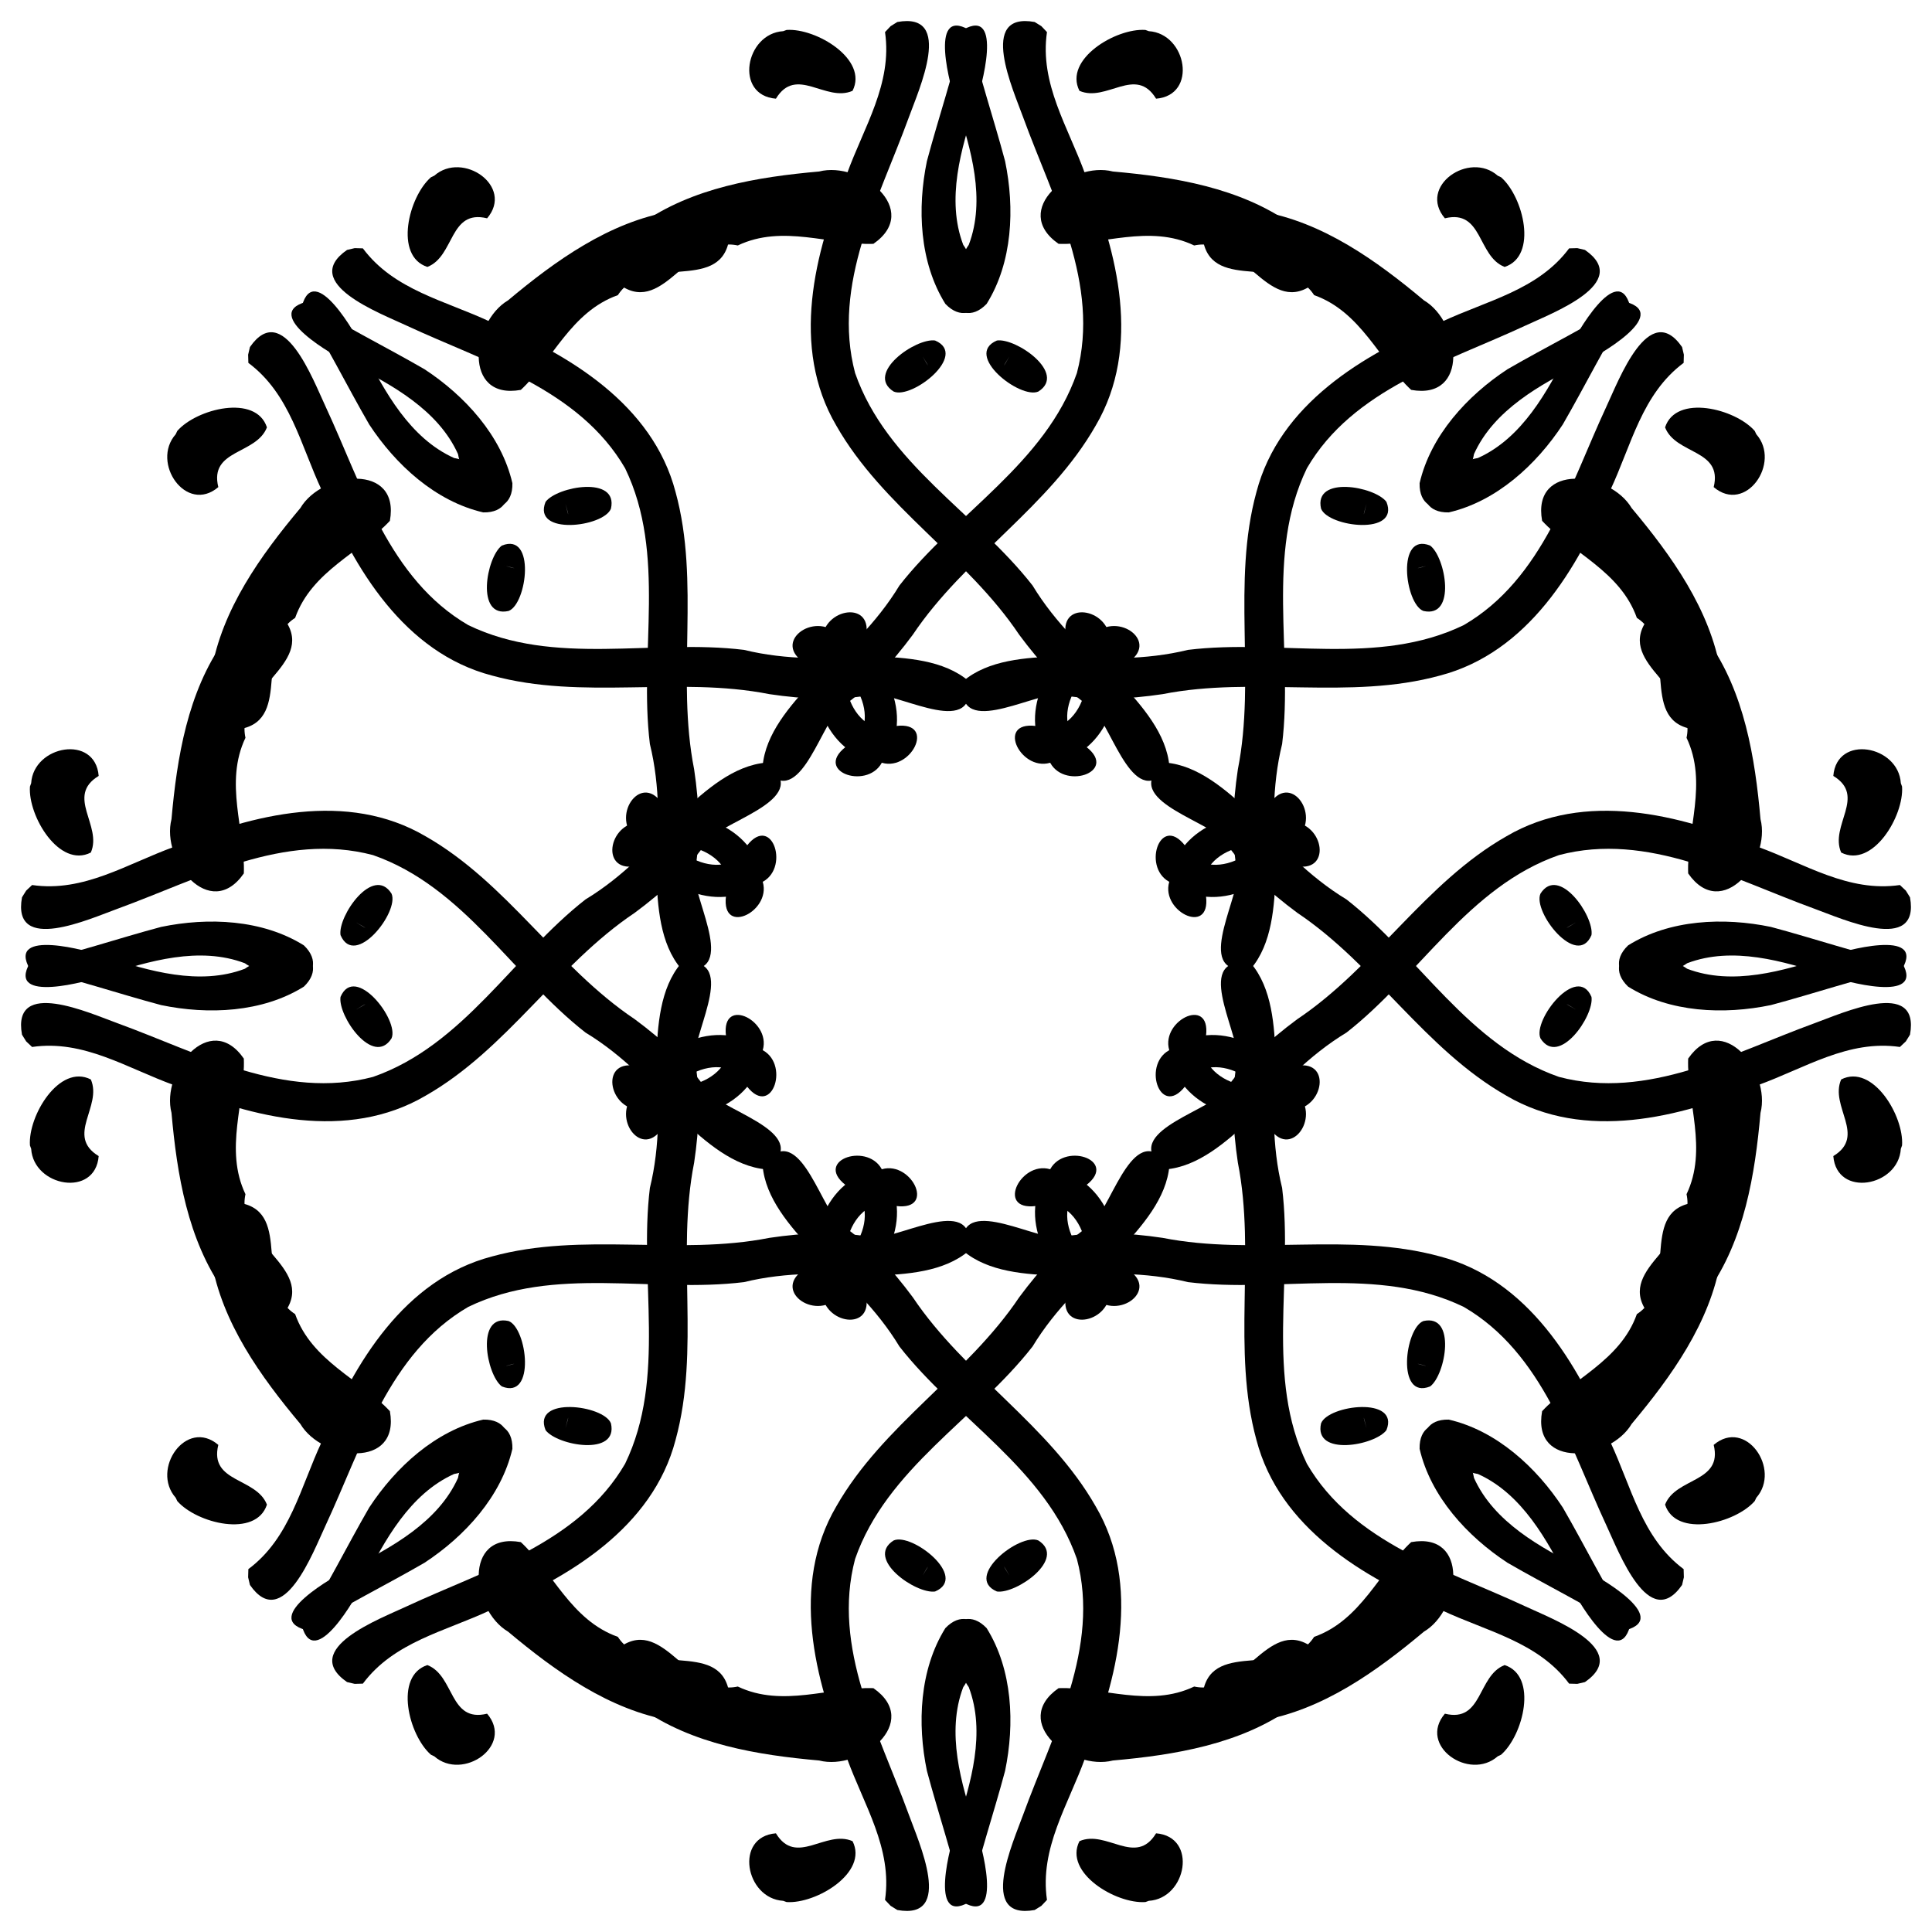
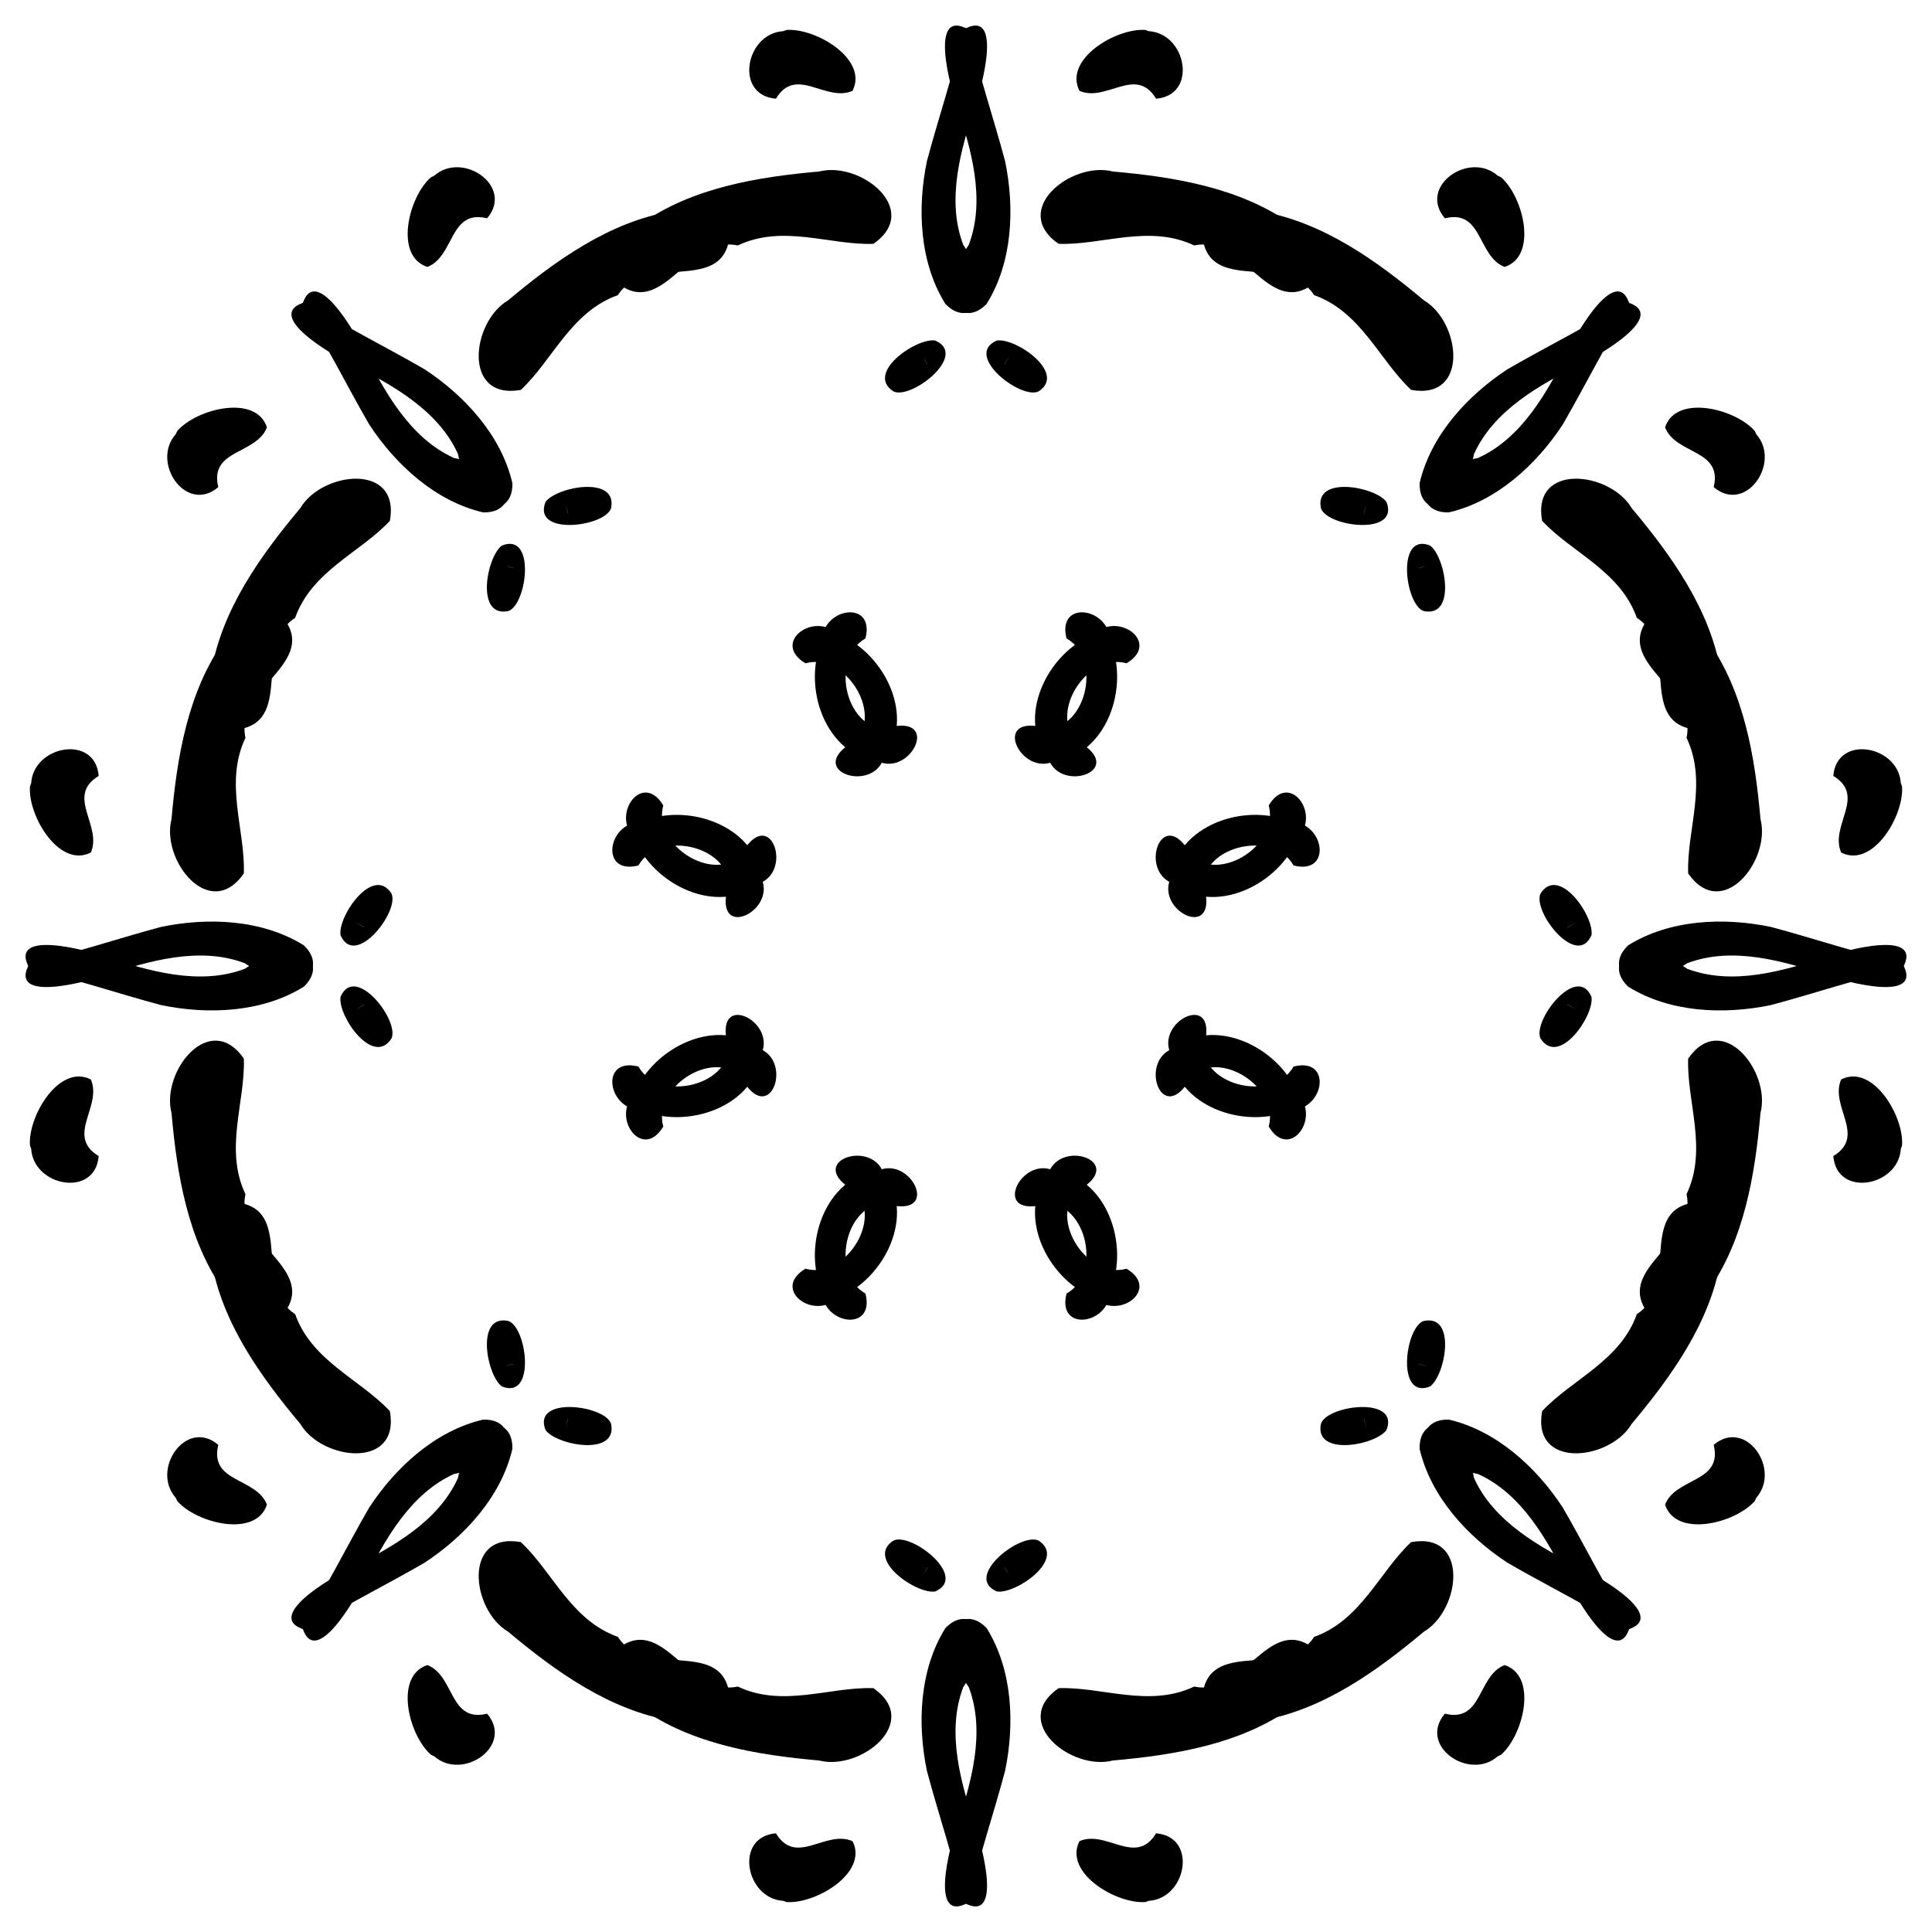
<svg xmlns="http://www.w3.org/2000/svg" xmlns:xlink="http://www.w3.org/1999/xlink" version="1.1" viewBox="-500 -500 1e3 1e3">
  <g id="c">
    <g id="d">
      <g id="b">
        <g id="a">
-           <path d="m-312.17-371.44c16.147 21.664 42.573 26.999 66.065 38.049 40.535 16.732 83.905 42.662 95.765 88.041 12.894 46.943 0.232 96.122 9.625 143.58 2.684 17.964 3.52 36.346 0.141 54.185 0.313 15.375 23.182 53.464-6.834 49.077-11.094-13.022-12.239-32.543-12.905-49.427 1.456-22.418 2.1-44.962-3.311-66.962-5.82-47.31 8.763-98.074-12.812-142.71-23.858-41.058-72.59-54.993-113.05-73.831-13.855-6.51-55.594-22.071-30.887-39.196l3.966-0.93 4.242 0.119z" />
          <path d="m-141.5-392.9c-19.431 15.318 14.193 14.781 18.728 17.817-5.373 26.491-43.442 6.148-57.419 27.847-24.337 8.621-33.849 33.813-50.23 49.039-30.243 5.459-25.694-35.067-6.605-46.345 24.515-20.525 52.367-40.571 84.553-46.058 4.927 1.031 8.058-1.846 10.973-2.299zm-77.377 79.172 0.13-0.925-0.13 0.925z" />
          <path d="m4.95-445.92c-7.559 22.883-15.284 49.227-6.384 72.646 4.411 6.136 11.126 22.809-3.539 17.928 24.987-2.617 9.961 29.064-5.716 12.623-13.41-21.5-14.61-49.47-9.54-73.884 6.1-22.873 13.76-45.06 18.74-68.005 21.11-12.037 9.5 30.046 6.44 38.688zm0.934-27.653 0.223-0.045-0.223 0.045zm-6.469-1.129 4e-3 -0.125-4e-3 0.125zm10.02-1.023c1.909-2.846 1.326-1.976 0 0zm-12.336-1.775 0.127 0.129-0.127-0.129zm-0.71-2.669c0.577 2.265 0.469 1.839 0 0z" />
          <path d="m-59.85-113.74c19.194-14.729-2.196-48.857-23.236-42.942-17.89-10.635 4.37-27.243 16.914-14.936 24.009 9.394 40.703 43.088 23.221 65.104-6.595 15.956-36.346 6.368-19.328-6.894l2.429-0.332zm0.55 0.345v-1e-3 1e-3zm9e-3 -0.015 5e-3 -5e-3 -5e-3 5e-3zm7e-3 -6e-3v-1e-3 1e-3zm-16.4-50.319c0.497-2.113 0.312-1.325 0 0z" />
-           <path d="m-92.87-484.5c15.271-1.065 42.43 15.227 34.147 31.509-13.938 6.126-29.152-13.256-39.661 4.069-21.682-1.747-15.856-33.729 3.763-34.945l1.75-0.632zm2.792 26.144 0.171-0.246-0.17 0.246zm0.863-4.272 0.298 0.203-0.3-0.203z" />
+           <path d="m-92.87-484.5c15.271-1.065 42.43 15.227 34.147 31.509-13.938 6.126-29.152-13.256-39.661 4.069-21.682-1.747-15.856-33.729 3.763-34.945l1.75-0.632zm2.792 26.144 0.171-0.246-0.17 0.246zz" />
          <path d="m-16-323.75c17.494 7.452-12.063 30.585-21.457 26.405-14.96-9.455 11.605-27.868 21.457-26.405zm-8.854 22.489 0.6-0.912-0.6 0.912zm1.199-2.31 0.082-0.685-0.082 0.685zm1.129-12.067c3.357 5.978 4.089 6.667 0 0z" />
        </g>
        <use transform="scale(-1,1)" xlink:href="#a" />
      </g>
      <use transform="rotate(180)" xlink:href="#b" />
    </g>
    <use transform="rotate(90)" xlink:href="#d" />
  </g>
  <use transform="rotate(45)" xlink:href="#c" />
</svg>